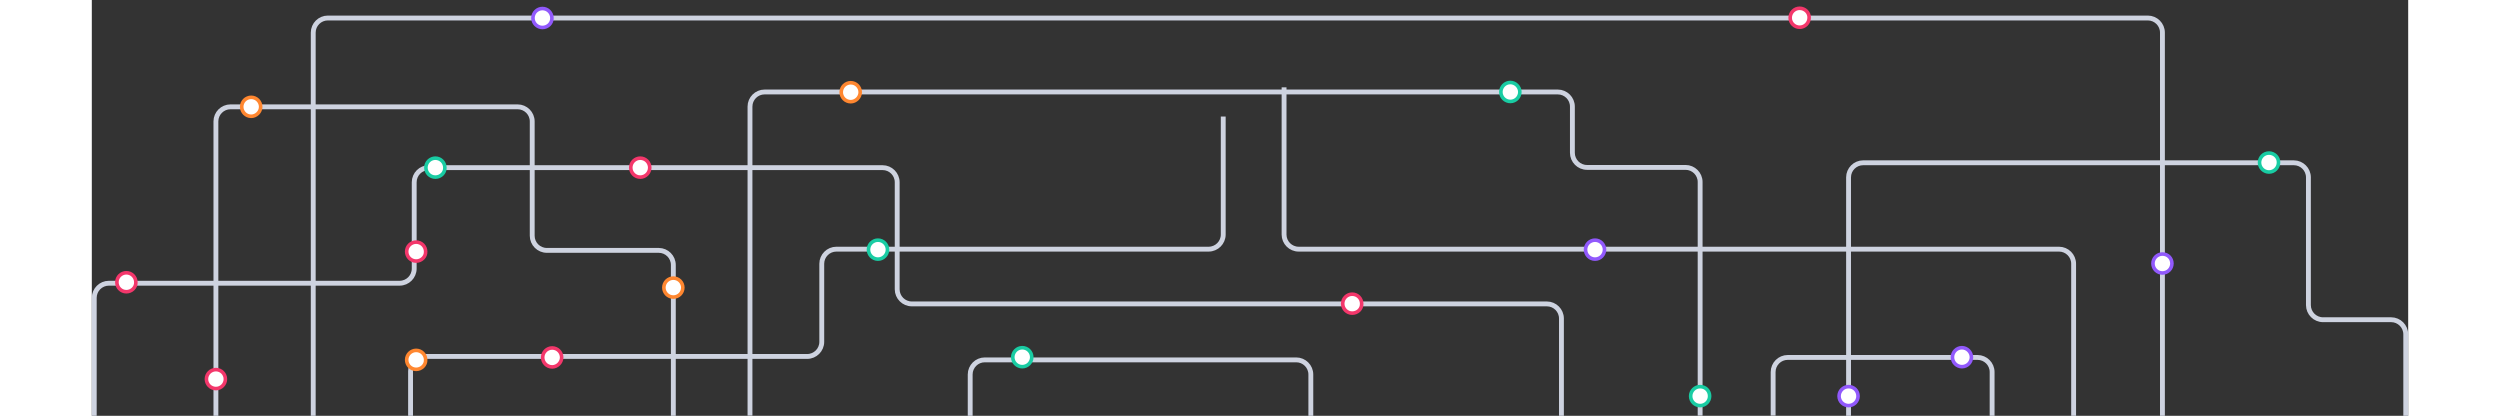
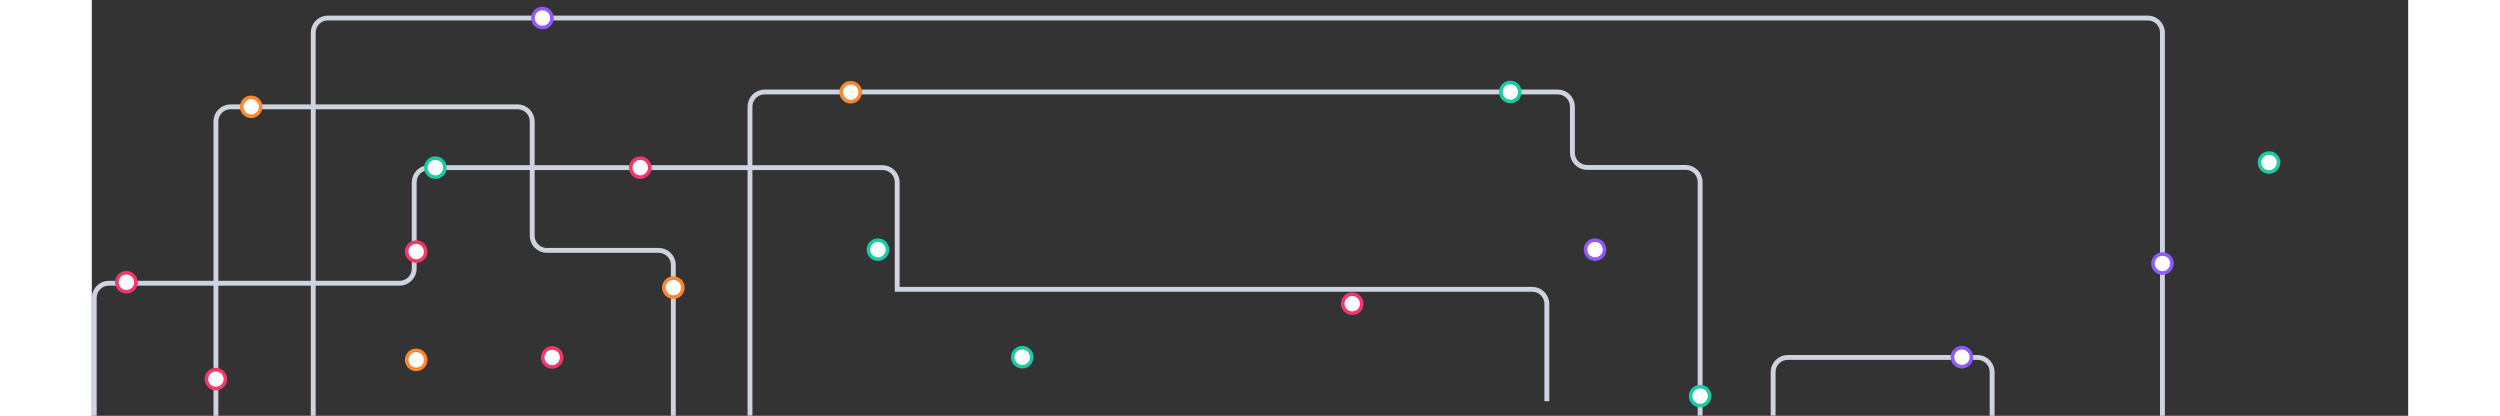
<svg xmlns="http://www.w3.org/2000/svg" version="1.1" id="Layer_1" x="0px" y="0px" width="992" height="165" viewBox="0 0 952 170.9" style="enable-background:new 0 0 952 170.9;" xml:space="preserve">
  <rect x="0" y="0" width="952" height="170.9" fill="#333333" stroke="none" />
  <style type="text/css">
		.st0{fill:none;stroke:#CED3E0;stroke-width:2;}
		.st1{fill:#FFFFFF;stroke:#FF8730;stroke-width:1.476;stroke-miterlimit:3.936;}
		.st2{fill:#FFFFFF;stroke:#F3376B;stroke-width:1.476;stroke-miterlimit:3.936;}
		.st3{fill:#FFFFFF;stroke:#9159FC;stroke-width:1.476;stroke-miterlimit:3.936;}
		.st4{fill:#FFFFFF;stroke:#19CCA3;stroke-width:1.476;stroke-miterlimit:3.936;}
		:root { --animate-duration: 1s; --animate-delay: 1s; --animate-repeat: 1; }
	    :after, :before {-moz-osx-font-smoothing: grayscale; -webkit-font-smoothing: antialiased; text-rendering: optimizeLegibility; }
	    .animate--animated {-webkit-animation-duration: 1s; animation-duration: 1s; -webkit-animation-fill-mode: both; animation-fill-mode: both; }
	    @media(prefers-reduced-motion:reduce), print {
	        .animate--animated {-webkit-animation-duration: 1ms; animation-duration: 1ms; -webkit-animation-iteration-count: 1; animation-iteration-count: 1; transition-duration: 1ms; visibility: visible; opacity: 1; }
	    }
	    @keyframes animate-point-right {
    		0% {transform: translate(0); opacity: 0; } 1
    		0% {transform: translate(1rem); opacity: .5; } 
    		60% {transform: translate(4rem); opacity: 1; } 
    		to {transform: translate(5rem); opacity: 0; } 
    	}
    	@keyframes animate-point-left { 0% {transform: translate(0); opacity: 0; } 
    		10% {transform: translate(-1rem); opacity: .5; } 
    		60% {transform: translate(-4rem); opacity: 1; } 
    		to {transform: translate(-5rem); opacity: 0; } 
    	}
    	@keyframes animate-point-left-short { 0% {transform: translate(0); opacity: 0; } 
    		10% {transform: translate(-.5rem); opacity: .5; } 
    		60% {transform: translate(-1rem); opacity: 1; } 
    		to {transform: translate(-1.25rem); opacity: 0; } 
    	}
    	@keyframes animate-point-down { 0% {transform: translate(0); opacity: 0; } 
    		10% {transform: translateY(1rem); opacity: .5; } 
    		60% {transform: translateY(4rem); opacity: 1; } 
    		to {transform: translateY(5rem); opacity: 0; } 
    	}
    	@keyframes animate-point-down-short { 0% {transform: translate(0); opacity: 0; } 
    		10% {transform: translateY(.5rem); opacity: .5; } 
    		60% {transform: translateY(1rem); opacity: 1; } 
    		to {transform: translateY(1.25rem); opacity: 0; } 
    	}
    	@keyframes animate-point-up { 0% {transform: translate(0); opacity: 0; } 
    		10% {transform: translateY(-1rem); opacity: .5; } 
    		60% {transform: translateY(-4rem); opacity: 1; } 
    		to {transform: translateY(-5rem); opacity: 0; } 
    	}
    	@keyframes animate-point-up-short { 0% {transform: translate(0); opacity: 0; } 
    		10% {transform: translateY(-.5rem); opacity: .5; } 
    		60% {transform: translateY(-1rem); opacity: 1; } 
    		to {transform: translateY(-1.25rem); opacity: 0; }
		}
		.animate-point-right-5 {-webkit-animation: animate-point-right 5s infinite; animation: animate-point-right 5s infinite; -webkit-animation-timing-function: linear; animation-timing-function: linear; -webkit-animation-delay: 1s; animation-delay: 1s; }
		.animate-point-right-4 {-webkit-animation: animate-point-right 4s infinite; animation: animate-point-right 4s infinite; -webkit-animation-timing-function: linear; animation-timing-function: linear; -webkit-animation-delay: 1s; animation-delay: 1s; }
		.animate-point-left-5 {-webkit-animation: animate-point-left 5s infinite; animation: animate-point-left 5s infinite; -webkit-animation-timing-function: linear; animation-timing-function: linear; -webkit-animation-delay: 1s; animation-delay: 1s; }
		.animate-point-left-4 {-webkit-animation: animate-point-left 4s infinite; animation: animate-point-left 4s infinite; -webkit-animation-timing-function: linear; animation-timing-function: linear; -webkit-animation-delay: 1s; animation-delay: 1s; }
		.animate-point-left-short-4 {-webkit-animation: animate-point-left-short 4s infinite; animation: animate-point-left-short 4s infinite; -webkit-animation-timing-function: linear; animation-timing-function: linear; -webkit-animation-delay: 1s; animation-delay: 1s; }
		.animate-point-up-5 {-webkit-animation: animate-point-up 5s infinite; animation: animate-point-up 5s infinite; -webkit-animation-timing-function: linear; animation-timing-function: linear; -webkit-animation-delay: 1s; animation-delay: 1s; }
		.animate-point-up-4 {-webkit-animation: animate-point-up 4s infinite; animation: animate-point-up 4s infinite; -webkit-animation-timing-function: linear; animation-timing-function: linear; -webkit-animation-delay: 1s; animation-delay: 1s; }
		.animate-point-up-short-4 {-webkit-animation: animate-point-up-short 4s infinite; animation: animate-point-up-short 4s infinite; -webkit-animation-timing-function: linear; animation-timing-function: linear; -webkit-animation-delay: 1s; animation-delay: 1s; }
		.animate-point-down-5 {-webkit-animation: animate-point-down 5s infinite; animation: animate-point-down 5s infinite; -webkit-animation-timing-function: linear; animation-timing-function: linear; -webkit-animation-delay: 1s; animation-delay: 1s; }
		.animate-point-down-3 {-webkit-animation: animate-point-down 3s infinite; animation: animate-point-down 3s infinite; -webkit-animation-timing-function: linear; animation-timing-function: linear; -webkit-animation-delay: 1s; animation-delay: 1s; }
		.animate-point-down-short-4 {-webkit-animation: animate-point-down-short 4s infinite; animation: animate-point-down-short 4s infinite; -webkit-animation-timing-function: linear; animation-timing-function: linear; -webkit-animation-delay: 1s; animation-delay: 1s; }
		.animate-point-down-4 {-webkit-animation: animate-point-down 4s infinite; animation: animate-point-down 4s infinite; -webkit-animation-timing-function: linear; animation-timing-function: linear; -webkit-animation-delay: 1s; animation-delay: 1s; }
	</style>
  <g transform="translate(1 1)">
    <path class="st0" d="M850,169.9V12.4c0-3.3-2.7-6-6-6H96c-3.3,0-6,2.7-6,6v157.5" />
    <path class="st0" d="M660,169.8v-96c0-3.3-2.7-6-6-6h-40.5c-3.3,0-6-2.7-6-6v-19c0-3.3-2.7-6-6-6h-326c-3.3,0-6,2.7-6,6v127 M780,169.9v-18c0-3.3-2.7-6-6-6h-78c-3.3,0-6,2.7-6,6v17.9" />
-     <path class="st0" d="M489,34.9v60.5c0,3.3,2.7,6,6,6h312.5c3.3,0,6,2.7,6,6v62.5 M464,46.9v48.5c0,3.3-2.7,6-6,6H305 c-3.3,0-6,2.7-6,6v32.1c0,3.3-2.7,6-6,6H136c-3.3,0-6,2.7-6,6v18.4" />
-     <path class="st0" d="M950,169.9v-33.5c0-3.3-2.7-6-6-6h-28c-3.3,0-6-2.7-6-6V71.9c0-3.3-2.7-6-6-6H727c-3.3,0-6,2.7-6,6v98 M360,169.9v-17c0-3.3,2.7-6,6-6h128c3.3,0,6,2.7,6,6v17" />
-     <path class="st0" d="M0,169.9v-48.5c0-3.3,2.7-6,6-6h119.5c3.3,0,6-2.7,6-6V73.9c0-3.3,2.7-6,6-6H324c3.3,0,6,2.7,6,6v44 c0,3.3,2.7,6,6,6h261c3.3,0,6,2.7,6,6v40" />
+     <path class="st0" d="M0,169.9v-48.5c0-3.3,2.7-6,6-6h119.5c3.3,0,6-2.7,6-6V73.9c0-3.3,2.7-6,6-6H324c3.3,0,6,2.7,6,6v44 h261c3.3,0,6,2.7,6,6v40" />
    <path class="st0" d="M50,169.9v-121c0-3.3,2.7-6,6-6h118c3.3,0,6,2.7,6,6v47c0,3.3,2.7,6,6,6h46c3.3,0,6,2.7,6,6v62" />
  </g>
  <path class="st1 animate-point-right-4 animate--animated" d="M311.9,41.8L311.9,41.8c-2.2,0-3.9-1.8-3.9-3.9l0,0c0-2.2,1.8-3.9,3.9-3.9l0,0c2.2,0,3.9,1.8,3.9,3.9l0,0 C315.8,40,314,41.8,311.9,41.8z" />
  <path class="st2 animate-point-right-4 animate--animated" d="M225.4,72.8L225.4,72.8c-2.2,0-3.9-1.8-3.9-3.9l0,0c0-2.2,1.8-3.9,3.9-3.9l0,0c2.2,0,3.9,1.8,3.9,3.9l0,0 C229.3,71,227.6,72.8,225.4,72.8z" />
  <path class="st1 animate-point-down-short-4 animate--animated" d="M239,122.1L239,122.1c-2.2,0-3.9-1.8-3.9-3.9l0,0c0-2.2,1.8-3.9,3.9-3.9l0,0c2.2,0,3.9,1.8,3.9,3.9l0,0 C242.9,120.3,241.2,122.1,239,122.1z" />
  <path class="st1 animate-point-right-5 animate--animated" d="M133.3,151.8L133.3,151.8c-2.2,0-3.9-1.8-3.9-3.9l0,0c0-2.2,1.8-3.9,3.9-3.9l0,0c2.2,0,3.9,1.8,3.9,3.9l0,0 C137.3,150,135.5,151.8,133.3,151.8z" />
  <path class="st2 animate-point-right-4 animate--animated" d="M189.2,150.8L189.2,150.8c-2.2,0-3.9-1.8-3.9-3.9l0,0c0-2.2,1.8-3.9,3.9-3.9l0,0c2.2,0,3.9,1.8,3.9,3.9l0,0 C193.1,149,191.3,150.8,189.2,150.8z" />
  <path class="st2 animate-point-up-4 animate--animated" d="M51,159.7L51,159.7c-2.2,0-3.9-1.8-3.9-3.9l0,0c0-2.2,1.8-3.9,3.9-3.9l0,0c2.2,0,3.9,1.8,3.9,3.9l0,0 C54.9,157.9,53.2,159.7,51,159.7z" />
  <path class="st2 animate-point-right-5 animate--animated" d="M14.2,119.9L14.2,119.9c-2.2,0-3.9-1.8-3.9-3.9l0,0c0-2.2,1.8-3.9,3.9-3.9l0,0c2.2,0,3.9,1.8,3.9,3.9l0,0 C18.2,118.1,16.4,119.9,14.2,119.9z" />
  <path class="st1 animate-point-right-4 animate--animated" d="M65.5,47.8L65.5,47.8c-2.2,0-3.9-1.8-3.9-3.9l0,0c0-2.2,1.8-3.9,3.9-3.9l0,0c2.2,0,3.9,1.8,3.9,3.9l0,0 C69.4,46,67.6,47.8,65.5,47.8z" />
  <path class="st3 animate-point-right-5 animate--animated" d="M185.2,11.3L185.2,11.3c-2.2,0-3.9-1.8-3.9-3.9l0,0c0-2.2,1.8-3.9,3.9-3.9l0,0c2.2,0,3.9,1.8,3.9,3.9l0,0 C189.2,9.5,187.4,11.3,185.2,11.3z" />
  <path class="st4 animate-point-right-4 animate--animated" d="M141.2,72.8L141.2,72.8c-2.2,0-3.9-1.8-3.9-3.9l0,0c0-2.2,1.8-3.9,3.9-3.9l0,0c2.2,0,3.9,1.8,3.9,3.9l0,0 C145.2,71,143.4,72.8,141.2,72.8z" />
  <path class="st2 animate-point-up-short-4 animate--animated" d="M133.3,107.3L133.3,107.3c-2.2,0-3.9-1.8-3.9-3.9l0,0c0-2.2,1.8-3.9,3.9-3.9l0,0c2.2,0,3.9,1.8,3.9,3.9l0,0 C137.3,105.5,135.5,107.3,133.3,107.3z" />
  <path class="st2 animate-point-left-5 animate--animated" d="M518,128.7L518,128.7c-2.2,0-3.9-1.8-3.9-3.9l0,0c0-2.2,1.8-3.9,3.9-3.9l0,0c2.2,0,3.9,1.8,3.9,3.9l0,0 C522,127,520.2,128.7,518,128.7z" />
  <path class="st3 animate-point-left-4 animate--animated" d="M617.8,106.5L617.8,106.5c-2.2,0-3.9-1.8-3.9-3.9l0,0c0-2.2,1.8-3.9,3.9-3.9l0,0c2.2,0,3.9,1.8,3.9,3.9l0,0 C621.7,104.7,620,106.5,617.8,106.5z" />
  <path class="st4 animate-point-left-short-4 animate--animated" d="M583,33.9L583,33.9c-2.2,0-3.9,1.8-3.9,3.9l0,0c0,2.2,1.8,3.9,3.9,3.9l0,0c2.2,0,3.9-1.8,3.9-3.9l0,0 C586.9,35.7,585.1,33.9,583,33.9z" />
-   <path class="st2 animate-point-left-4 animate--animated" d="M701.9,3.4L701.9,3.4c-2.2,0-3.9,1.8-3.9,3.9l0,0c0,2.2,1.8,3.9,3.9,3.9l0,0c2.2,0,3.9-1.8,3.9-3.9l0,0 C705.9,5.2,704.1,3.4,701.9,3.4z" />
  <path class="st4 animate-point-up-5 animate--animated" d="M661,158.9L661,158.9c-2.2,0-3.9,1.8-3.9,3.9l0,0c0,2.2,1.8,3.9,3.9,3.9l0,0c2.2,0,3.9-1.8,3.9-3.9l0,0 C664.9,160.6,663.2,158.9,661,158.9z" />
  <path class="st4 animate-point-right-5 animate--animated" d="M382.4,142.9L382.4,142.9c-2.2,0-3.9,1.8-3.9,3.9l0,0c0,2.2,1.8,3.9,3.9,3.9l0,0c2.2,0,3.9-1.8,3.9-3.9l0,0 C386.3,144.7,384.6,142.9,382.4,142.9z" />
-   <path class="st3 animate-point-up-4 animate--animated" d="M722,158.9L722,158.9c-2.2,0-3.9,1.8-3.9,3.9l0,0c0,2.2,1.8,3.9,3.9,3.9l0,0c2.2,0,3.9-1.8,3.9-3.9l0,0 C725.9,160.6,724.2,158.9,722,158.9z" />
  <path class="st3 animate-point-left-4 animate--animated" d="M768.6,142.9L768.6,142.9c-2.2,0-3.9,1.8-3.9,3.9l0,0c0,2.2,1.8,3.9,3.9,3.9l0,0c2.2,0,3.9-1.8,3.9-3.9l0,0 C772.5,144.7,770.7,142.9,768.6,142.9z" />
  <path class="st3 animate-point-up-5 animate--animated" d="M851,104.4L851,104.4c-2.2,0-3.9,1.8-3.9,3.9l0,0c0,2.2,1.8,3.9,3.9,3.9l0,0c2.2,0,3.9-1.8,3.9-3.9l0,0 C854.9,106.1,853.2,104.4,851,104.4z" />
  <path class="st4 animate-point-left-5 animate--animated" d="M894.8,62.9L894.8,62.9c-2.2,0-3.9,1.8-3.9,3.9l0,0c0,2.2,1.8,3.9,3.9,3.9l0,0c2.2,0,3.9-1.8,3.9-3.9l0,0 C898.8,64.7,897,62.9,894.8,62.9z" />
  <path class="st4 animate-point-right-5 animate--animated" d="M323.1,106.5L323.1,106.5c-2.2,0-3.9-1.8-3.9-3.9l0,0c0-2.2,1.8-3.9,3.9-3.9l0,0c2.2,0,3.9,1.8,3.9,3.9l0,0 C327,104.7,325.3,106.5,323.1,106.5z" />
</svg>